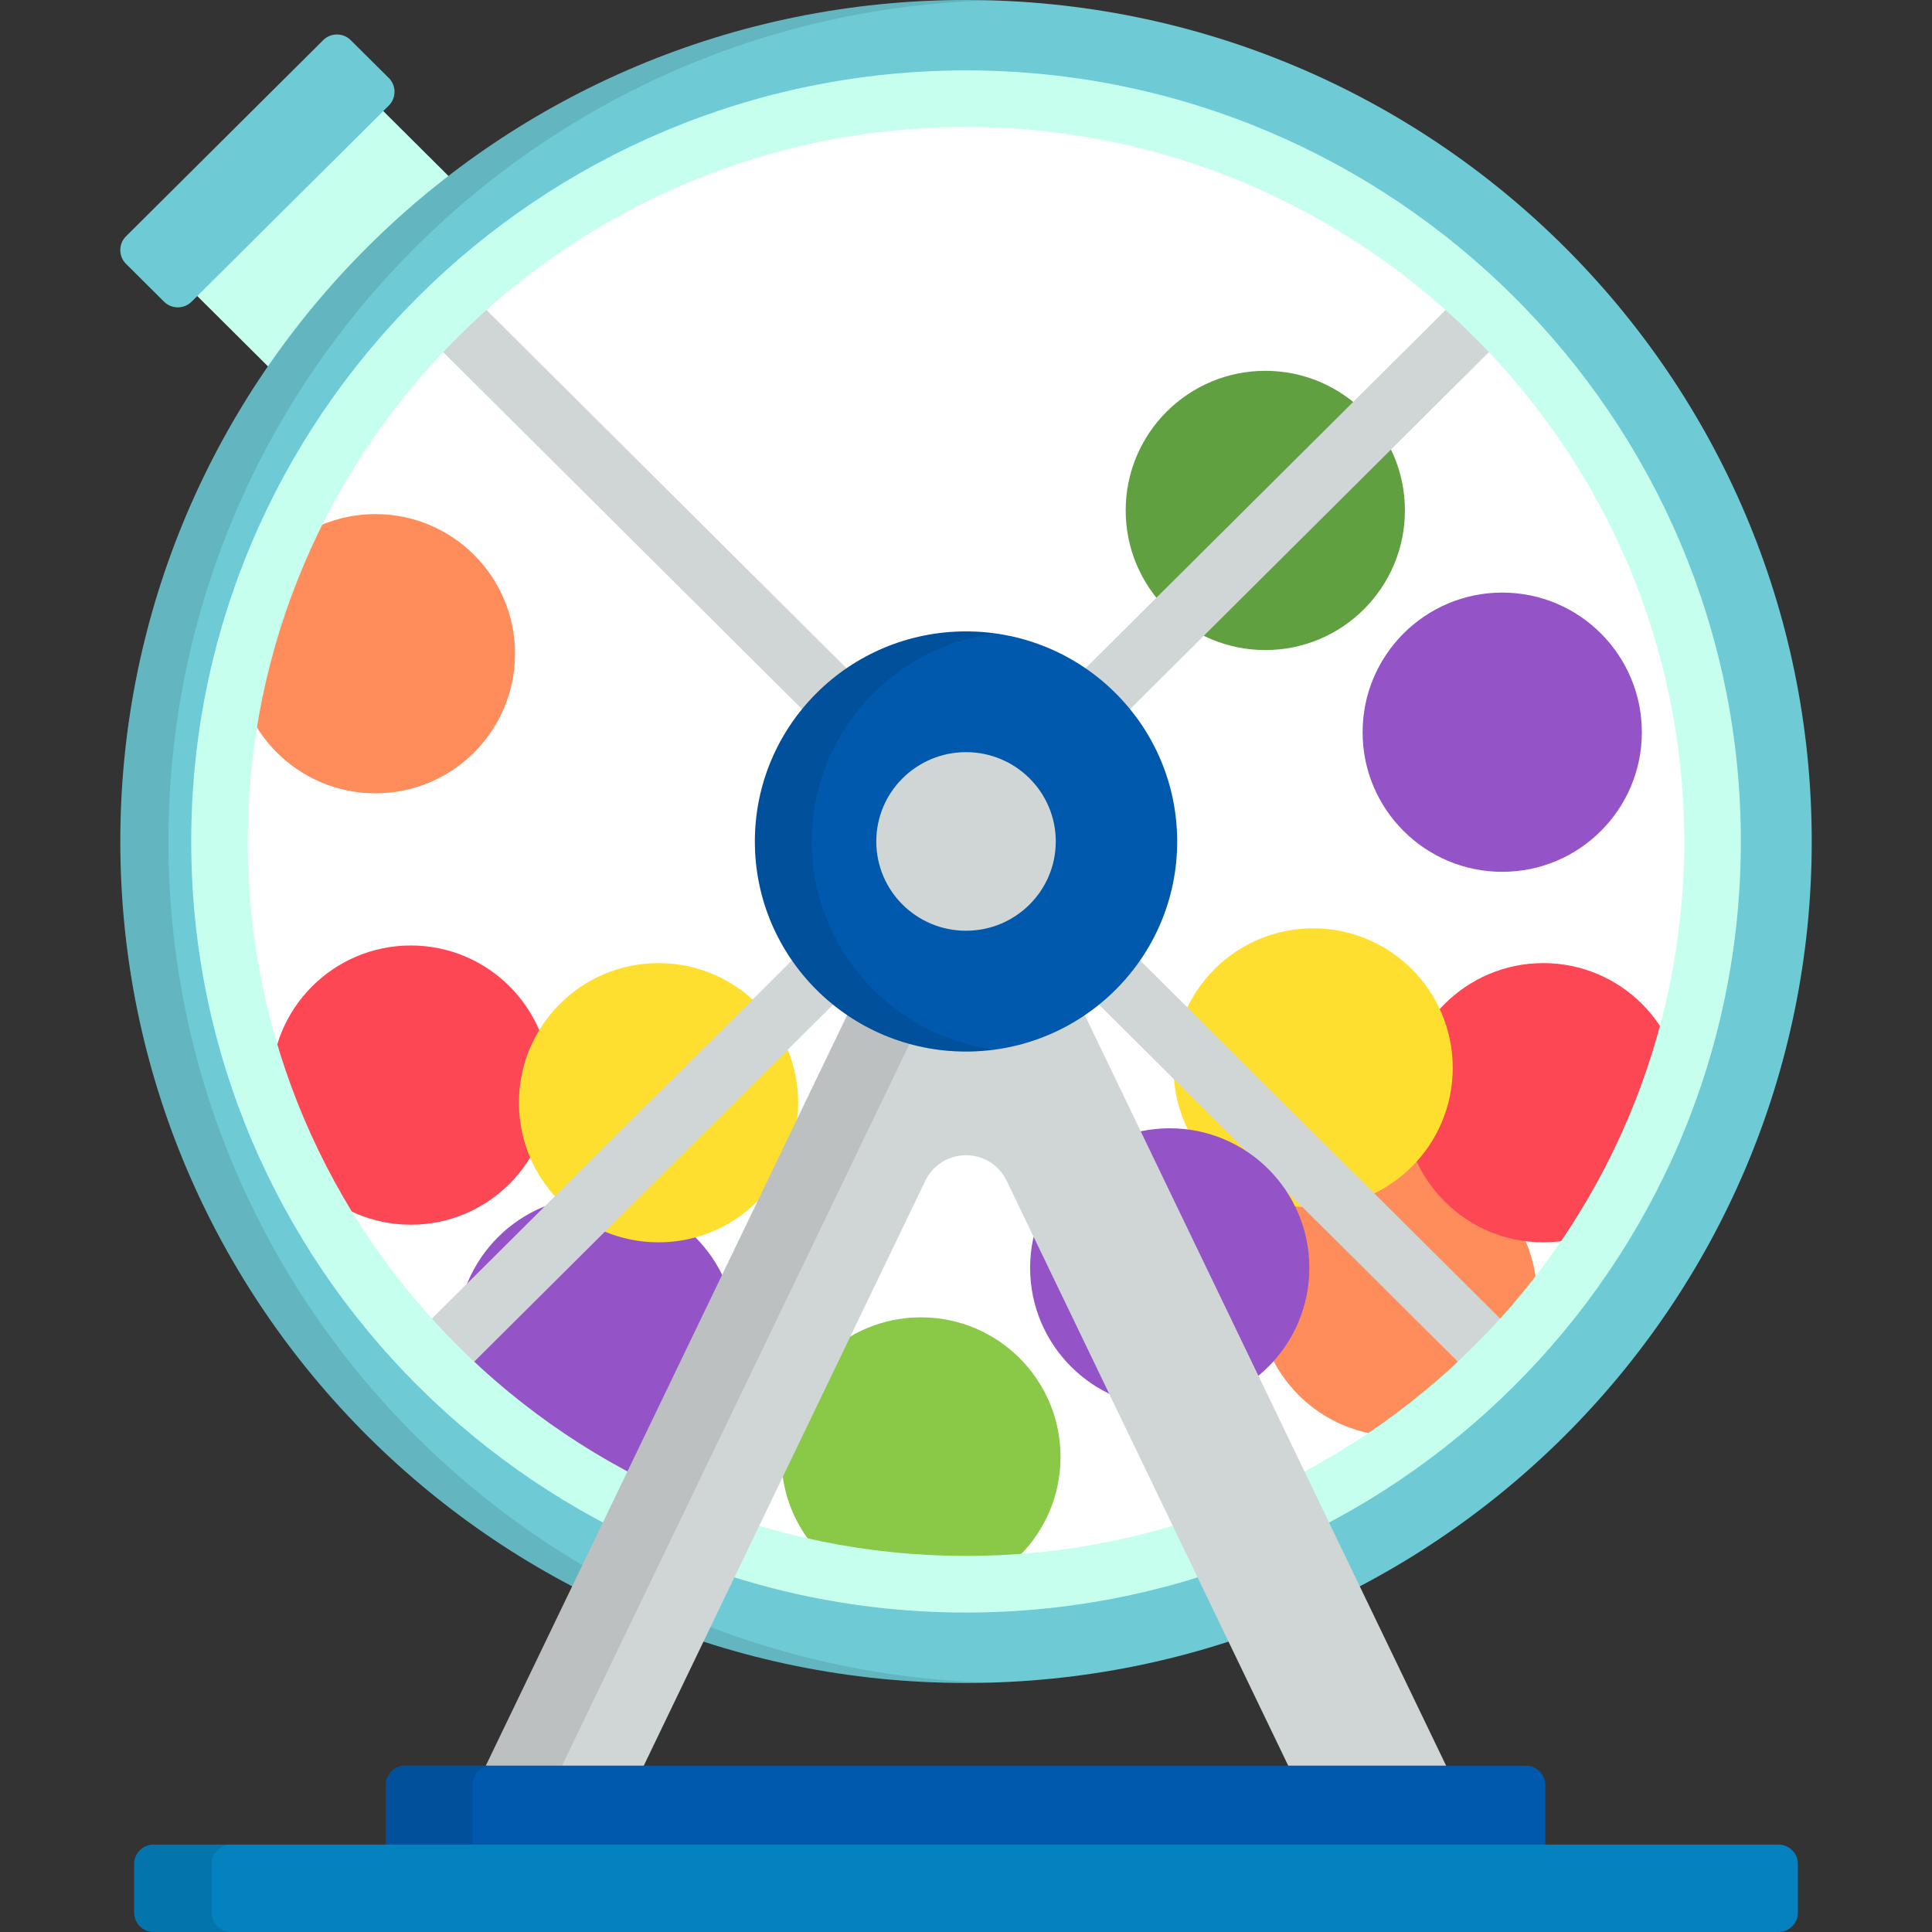
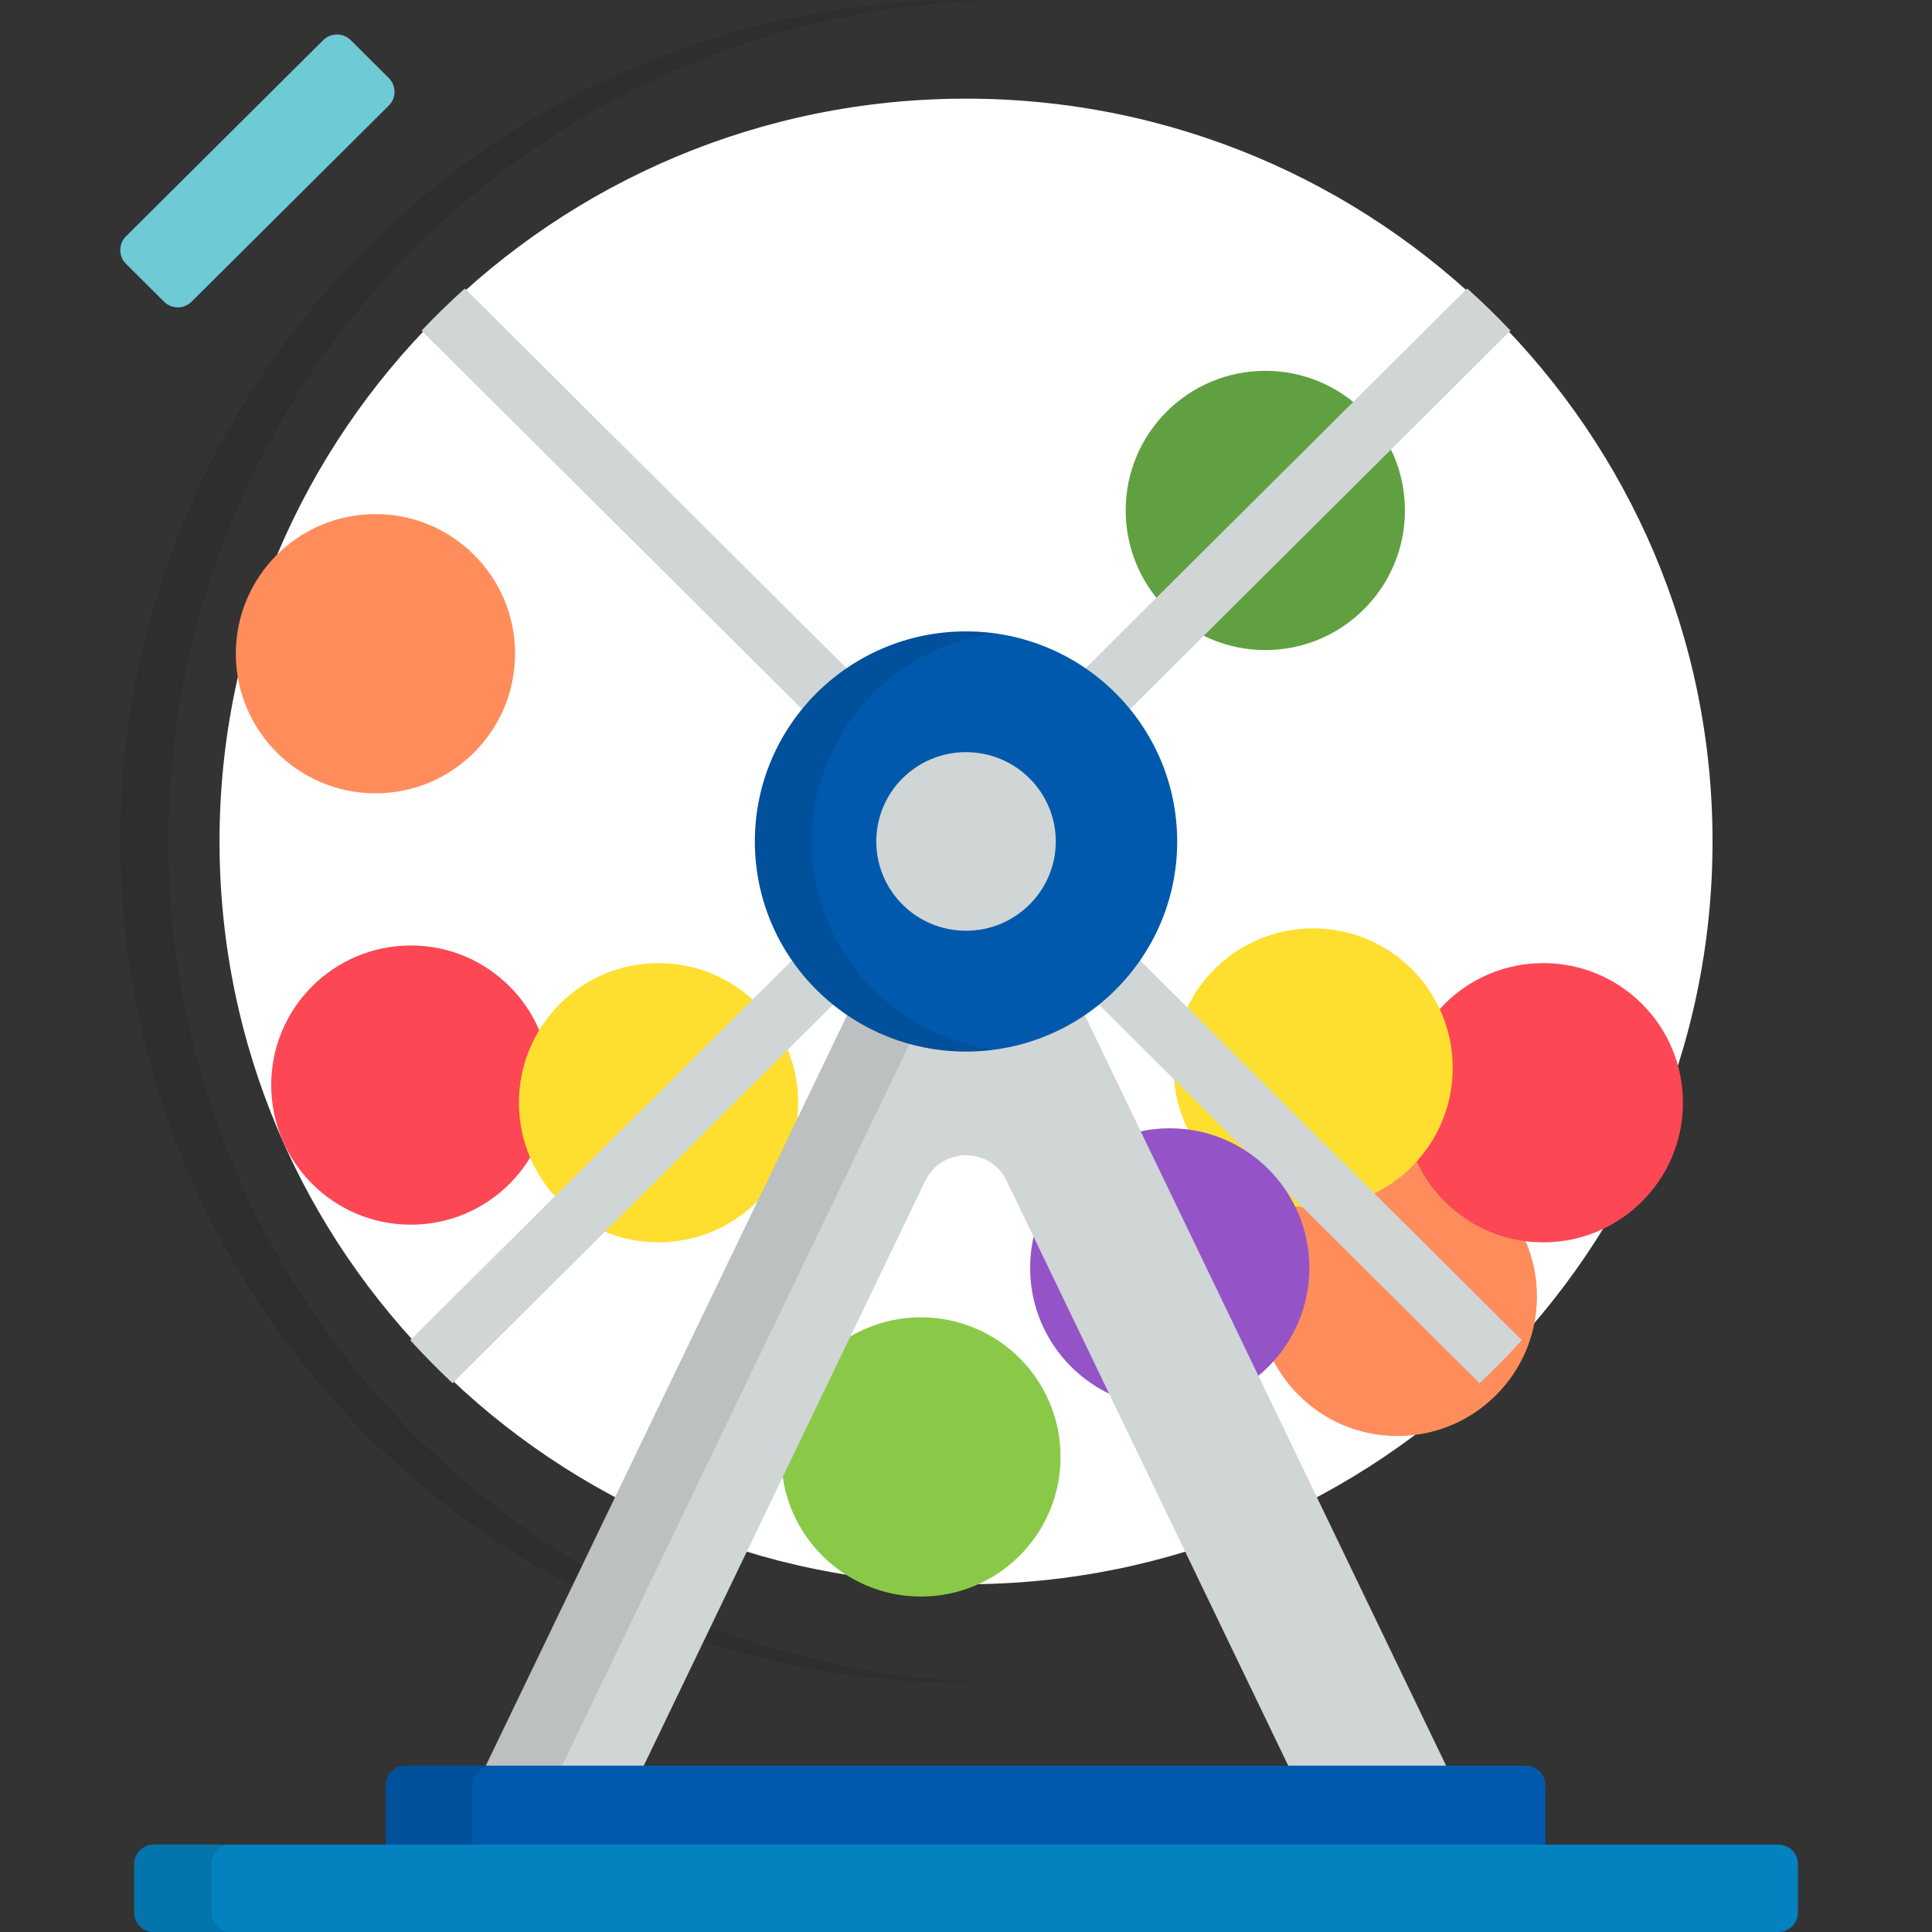
<svg xmlns="http://www.w3.org/2000/svg" width="32" height="32" viewBox="0 0 32 32" fill="none">
  <rect x="0" y="0" width="32" height="32" fill="#333333" stroke="none" />
  <g clip-path="url(#clip0_1085_2221)">
-     <path d="M7.607 3.093L6.289 1.781L3.209 4.845L4.619 6.248C5.441 5.045 6.452 3.98 7.607 3.093Z" fill="#C7FFEE" />
-     <path d="M16 27.875C23.736 27.875 30.008 21.634 30.008 13.937C30.008 6.24 23.736 0 16 0C8.264 0 1.993 6.24 1.993 13.937C1.993 21.634 8.264 27.875 16 27.875Z" fill="#6ECAD5" />
    <path opacity="0.1" d="M2.79 13.938C2.79 6.373 8.847 0.217 16.399 0.007C16.266 0.003 16.134 0.001 16 0.001C8.264 0.001 1.993 6.241 1.993 13.938C1.993 21.635 8.264 27.875 16 27.875C16.134 27.875 16.266 27.872 16.399 27.869C8.847 27.659 2.79 21.503 2.79 13.938Z" fill="black" />
    <path d="M16 26.24C22.829 26.24 28.365 20.732 28.365 13.937C28.365 7.142 22.829 1.634 16 1.634C9.172 1.634 3.636 7.142 3.636 13.937C3.636 20.732 9.172 26.24 16 26.24Z" fill="white" />
    <path d="M15.254 26.444C16.531 26.444 17.566 25.408 17.566 24.131C17.566 22.854 16.531 21.819 15.254 21.819C13.977 21.819 12.941 22.854 12.941 24.131C12.941 25.408 13.977 26.444 15.254 26.444Z" fill="#89C947" />
    <path d="M20.958 10.767C22.235 10.767 23.27 9.731 23.27 8.454C23.27 7.177 22.235 6.142 20.958 6.142C19.681 6.142 18.645 7.177 18.645 8.454C18.645 9.731 19.681 10.767 20.958 10.767Z" fill="#60A041" />
    <path d="M6.805 20.285C8.082 20.285 9.117 19.249 9.117 17.972C9.117 16.695 8.082 15.66 6.805 15.66C5.528 15.66 4.492 16.695 4.492 17.972C4.492 19.249 5.528 20.285 6.805 20.285Z" fill="#FD4755" />
-     <path d="M9.882 24.44C11.159 24.44 12.194 23.405 12.194 22.128C12.194 20.851 11.159 19.815 9.882 19.815C8.605 19.815 7.569 20.851 7.569 22.128C7.569 23.405 8.605 24.44 9.882 24.44Z" fill="#9454C8" />
    <path d="M23.145 23.785C24.422 23.785 25.457 22.749 25.457 21.472C25.457 20.195 24.422 19.16 23.145 19.16C21.867 19.16 20.832 20.195 20.832 21.472C20.832 22.749 21.867 23.785 23.145 23.785Z" fill="#FF8D5C" />
    <path d="M25.562 20.577C26.84 20.577 27.875 19.541 27.875 18.264C27.875 16.987 26.84 15.952 25.562 15.952C24.285 15.952 23.25 16.987 23.25 18.264C23.25 19.541 24.285 20.577 25.562 20.577Z" fill="#FD4755" />
    <path d="M10.907 20.577C12.184 20.577 13.22 19.541 13.22 18.264C13.22 16.987 12.184 15.952 10.907 15.952C9.63 15.952 8.595 16.987 8.595 18.264C8.595 19.541 9.63 20.577 10.907 20.577Z" fill="#FEDF30" />
    <path d="M21.75 20C23.027 20 24.062 18.965 24.062 17.688C24.062 16.411 23.027 15.376 21.75 15.376C20.473 15.376 19.438 16.411 19.438 17.688C19.438 18.965 20.473 20 21.75 20Z" fill="#FEDF30" />
    <path d="M18.518 11.9L24.975 5.475C24.759 5.249 24.535 5.031 24.303 4.821L17.825 11.267C18.086 11.443 18.319 11.657 18.518 11.9Z" fill="#D0D5D5" />
    <path d="M18.516 11.946L18.494 11.919C18.296 11.678 18.066 11.467 17.808 11.292L17.776 11.271L17.803 11.244L24.302 4.778L24.324 4.798C24.555 5.006 24.781 5.227 24.997 5.454L25.019 5.476L18.516 11.946ZM17.874 11.262C18.115 11.43 18.332 11.628 18.52 11.853L24.931 5.475C24.729 5.264 24.518 5.059 24.304 4.864L17.874 11.262Z" fill="#D0D5D5" />
    <path d="M14.175 11.267L7.697 4.821C7.465 5.031 7.241 5.249 7.025 5.475L13.482 11.9C13.681 11.657 13.914 11.443 14.175 11.267Z" fill="#D0D5D5" />
    <path d="M13.485 11.946L6.982 5.476L7.004 5.454C7.22 5.227 7.447 5.006 7.677 4.798L7.699 4.778L14.225 11.271L14.193 11.293C13.936 11.467 13.705 11.678 13.507 11.92L13.485 11.946ZM7.07 5.475L13.481 11.853C13.669 11.628 13.886 11.429 14.127 11.262L7.697 4.864C7.483 5.059 7.272 5.264 7.07 5.475Z" fill="#D0D5D5" />
    <path d="M13.316 15.753L6.838 22.199C7.048 22.43 7.268 22.653 7.495 22.867L13.952 16.443C13.708 16.245 13.493 16.013 13.316 15.753Z" fill="#D0D5D5" />
    <path d="M7.496 22.91L7.474 22.89C7.246 22.674 7.024 22.449 6.815 22.22L6.795 22.197L6.816 22.176L13.321 15.705L13.342 15.736C13.517 15.992 13.729 16.222 13.972 16.418L13.999 16.44L7.496 22.91ZM6.881 22.2C7.077 22.413 7.283 22.622 7.495 22.823L13.906 16.445C13.679 16.257 13.48 16.041 13.312 15.802L6.881 22.2Z" fill="#D0D5D5" />
    <path d="M18.685 15.753C18.508 16.013 18.293 16.245 18.049 16.443L24.506 22.867C24.733 22.652 24.952 22.43 25.163 22.199L18.685 15.753Z" fill="#D0D5D5" />
    <path d="M24.505 22.91L18.002 16.44L18.029 16.418C18.272 16.222 18.484 15.992 18.659 15.736L18.68 15.705L25.206 22.197L25.186 22.22C24.978 22.448 24.756 22.674 24.527 22.89L24.505 22.91ZM18.095 16.445L24.506 22.823C24.719 22.622 24.925 22.412 25.119 22.2L18.689 15.802C18.521 16.041 18.322 16.257 18.095 16.445Z" fill="#D0D5D5" />
-     <path d="M24.882 14.44C26.159 14.44 27.194 13.405 27.194 12.128C27.194 10.851 26.159 9.815 24.882 9.815C23.605 9.815 22.569 10.851 22.569 12.128C22.569 13.405 23.605 14.44 24.882 14.44Z" fill="#9454C8" />
    <path d="M6.219 13.14C7.496 13.14 8.531 12.104 8.531 10.827C8.531 9.55 7.496 8.515 6.219 8.515C4.942 8.515 3.906 9.55 3.906 10.827C3.906 12.104 4.942 13.14 6.219 13.14Z" fill="#FF8D5C" />
    <path d="M19.375 23.313C20.652 23.313 21.687 22.278 21.687 21C21.687 19.723 20.652 18.688 19.375 18.688C18.098 18.688 17.062 19.723 17.062 21C17.062 22.278 18.098 23.313 19.375 23.313Z" fill="#9454C8" />
    <path d="M3.173 4.997C3.048 5.122 2.843 5.122 2.717 4.997L2.086 4.369C1.961 4.245 1.961 4.04 2.086 3.915L5.353 0.665C5.479 0.54 5.684 0.54 5.809 0.665L6.441 1.293C6.566 1.418 6.566 1.622 6.441 1.747L3.173 4.997Z" fill="#6ECAD5" />
-     <path d="M16 26.709C8.924 26.709 3.167 20.98 3.167 13.937C3.167 6.895 8.924 1.166 16 1.166C23.077 1.166 28.834 6.895 28.834 13.937C28.834 20.98 23.077 26.709 16 26.709ZM16 2.103C9.441 2.103 4.104 7.412 4.104 13.937C4.104 20.462 9.441 25.771 16 25.771C22.56 25.771 27.896 20.463 27.896 13.937C27.896 7.412 22.56 2.103 16 2.103Z" fill="#C7FFEE" />
    <path d="M10.595 29.386L15.327 19.555C15.451 19.298 15.713 19.134 16 19.134C16.287 19.134 16.549 19.298 16.672 19.555L21.405 29.386H24.02L16.672 14.123C16.549 13.866 16.287 13.702 16 13.702C15.713 13.702 15.451 13.866 15.327 14.123L7.979 29.386H10.595Z" fill="#D0D5D5" />
    <g opacity="0.1">
      <path d="M16.631 14.049C16.495 13.835 16.258 13.702 16 13.702C15.713 13.702 15.451 13.866 15.327 14.123L7.979 29.386H9.241L16.589 14.123C16.601 14.097 16.615 14.072 16.631 14.049Z" fill="black" />
    </g>
    <path d="M19.498 13.938C19.498 15.859 17.932 17.417 16 17.417C14.069 17.417 12.503 15.859 12.503 13.938C12.503 12.016 14.069 10.458 16 10.458C17.932 10.458 19.498 12.016 19.498 13.938Z" fill="#0059AD" />
    <path opacity="0.1" d="M13.446 13.938C13.446 12.175 14.764 10.72 16.472 10.49C16.317 10.47 16.16 10.458 16 10.458C14.069 10.458 12.503 12.016 12.503 13.938C12.503 15.859 14.069 17.417 16 17.417C16.16 17.417 16.318 17.406 16.472 17.385C14.764 17.155 13.446 15.7 13.446 13.938Z" fill="black" />
    <path d="M16 15.416C16.821 15.416 17.487 14.754 17.487 13.937C17.487 13.12 16.821 12.458 16 12.458C15.179 12.458 14.514 13.12 14.514 13.937C14.514 14.754 15.179 15.416 16 15.416Z" fill="#D0D5D5" />
    <path d="M25.595 30.836C25.595 31.013 25.451 31.158 25.273 31.158H6.71C6.533 31.158 6.388 31.013 6.388 30.836V29.566C6.388 29.389 6.533 29.245 6.71 29.245H25.273C25.451 29.245 25.595 29.389 25.595 29.566V30.836Z" fill="#0059AD" />
    <path opacity="0.1" d="M7.826 30.836V29.566C7.826 29.389 7.97 29.245 8.147 29.245H6.71C6.533 29.245 6.388 29.389 6.388 29.566V30.836C6.388 31.013 6.533 31.158 6.71 31.158H8.147C7.97 31.158 7.826 31.013 7.826 30.836Z" fill="black" />
    <path d="M29.779 31.678C29.779 31.855 29.634 32 29.457 32H2.543C2.366 32 2.222 31.855 2.222 31.678V30.873C2.222 30.697 2.366 30.552 2.543 30.552H29.457C29.634 30.552 29.779 30.697 29.779 30.873V31.678Z" fill="#0481BF" />
    <path opacity="0.1" d="M3.504 31.678V30.873C3.504 30.697 3.649 30.552 3.826 30.552H2.543C2.366 30.552 2.222 30.697 2.222 30.873V31.678C2.222 31.855 2.366 32 2.543 32H3.826C3.649 32 3.504 31.855 3.504 31.678Z" fill="black" />
  </g>
  <defs>
    <clipPath id="clip0_1085_2221">
      <rect width="32" height="32" fill="white" />
    </clipPath>
  </defs>
</svg>